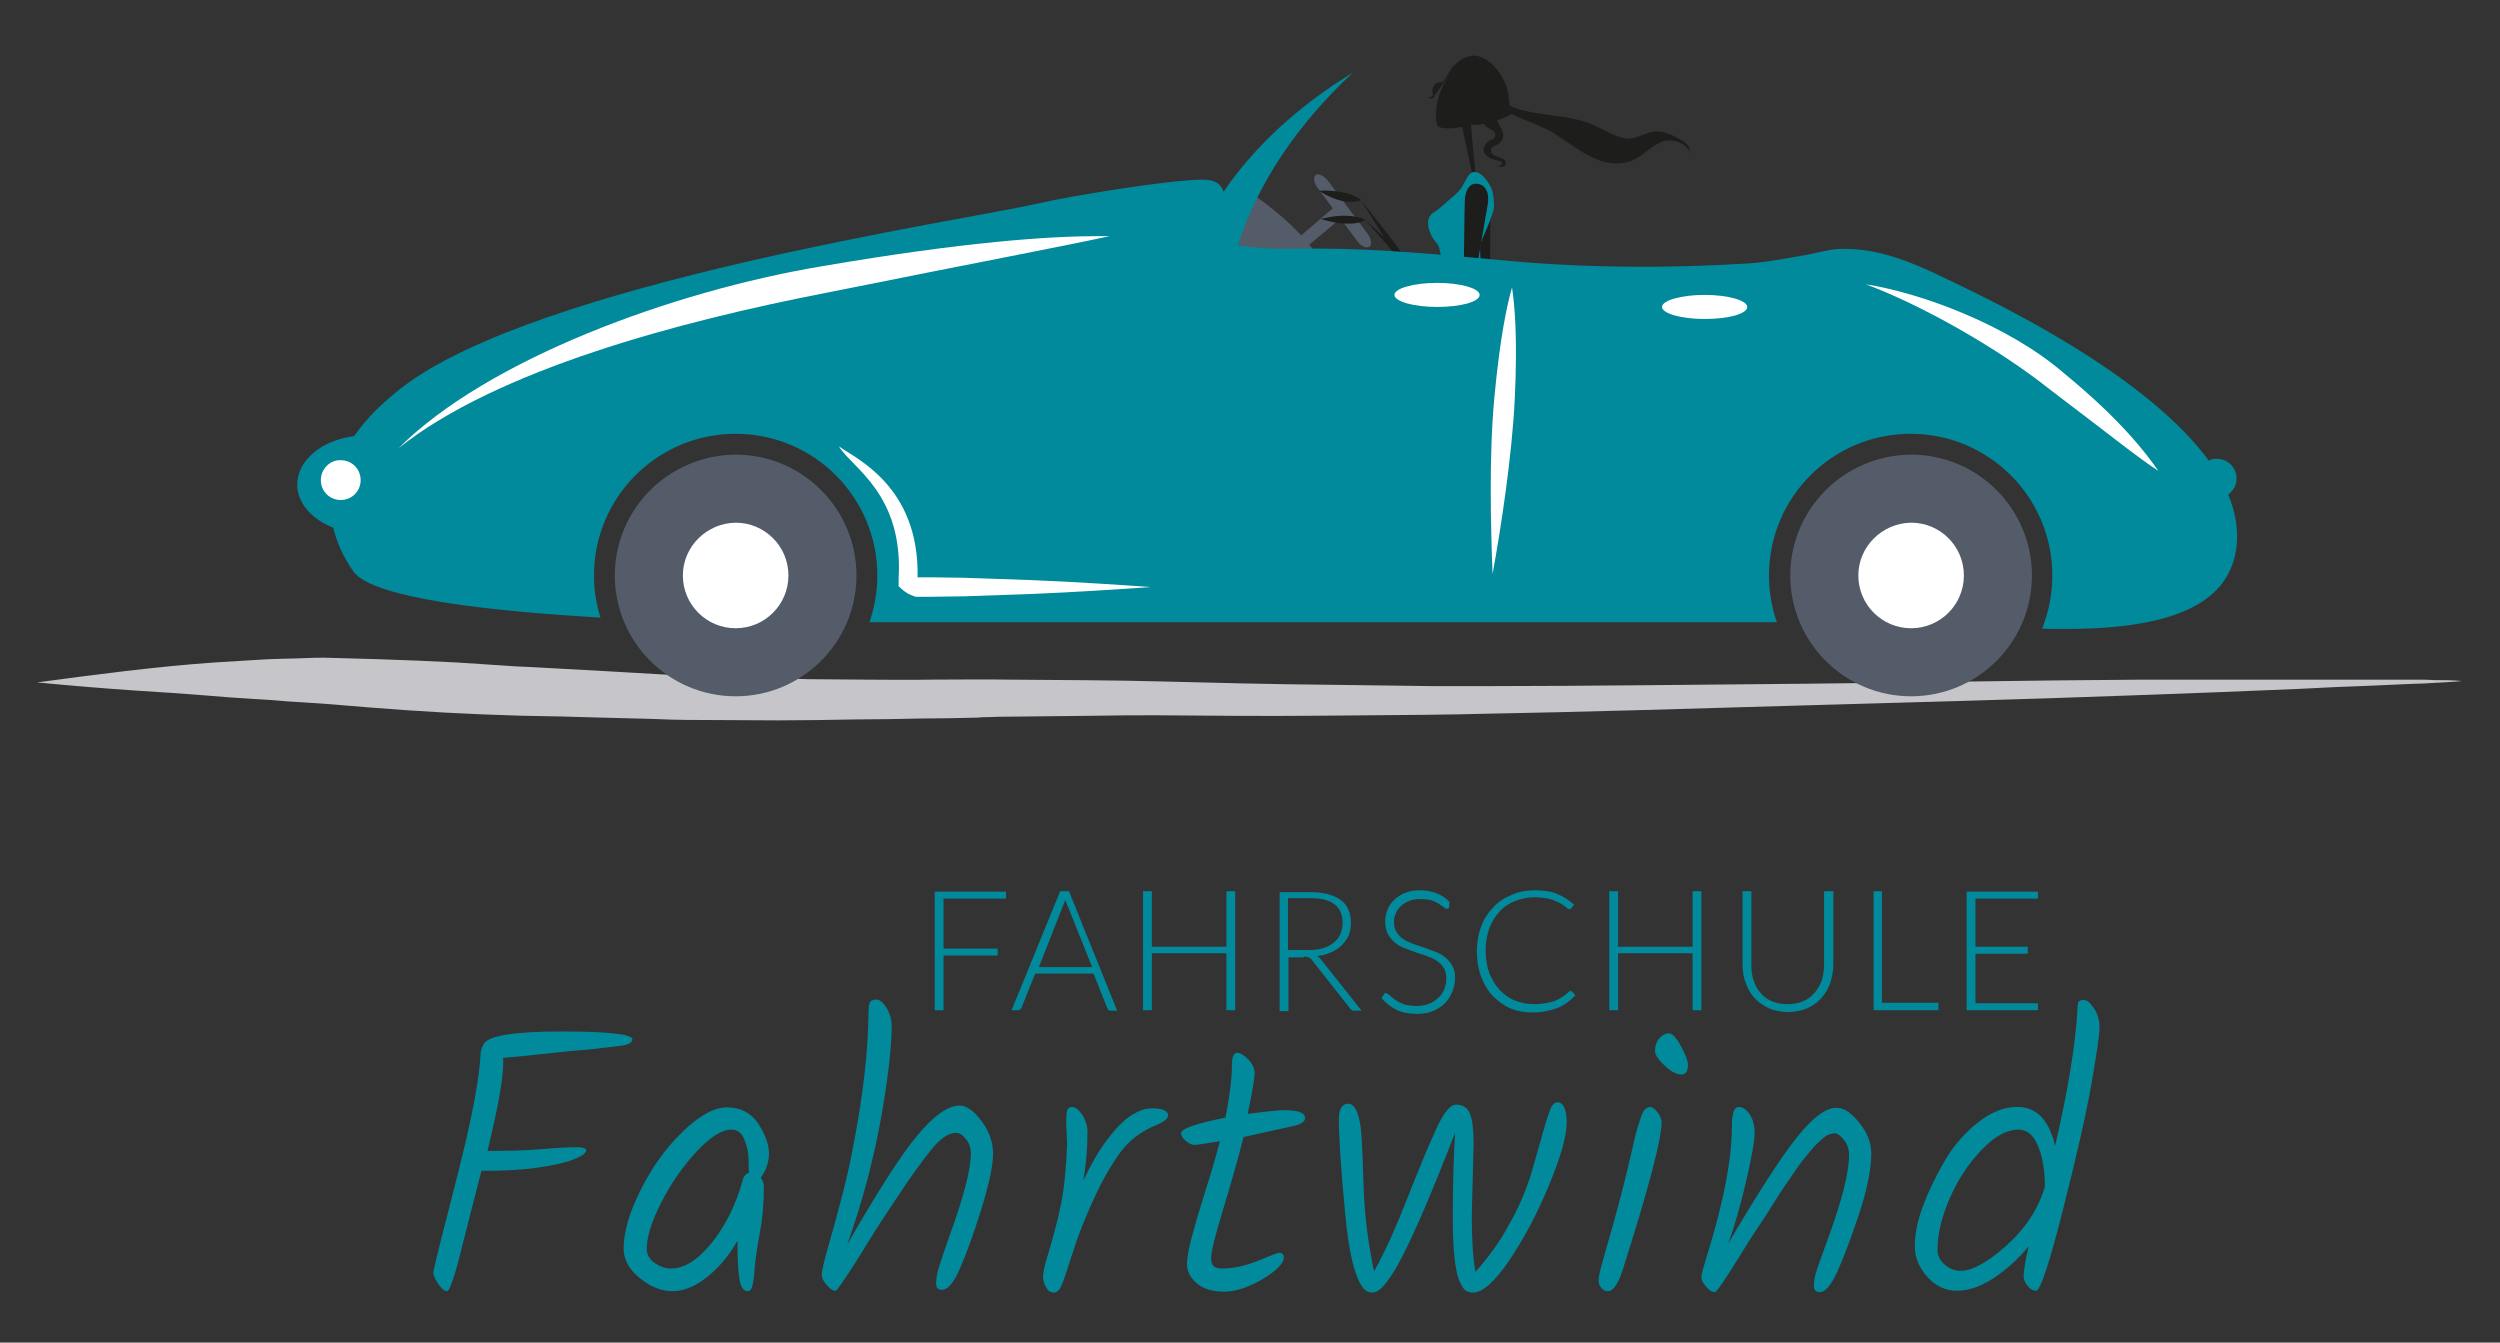
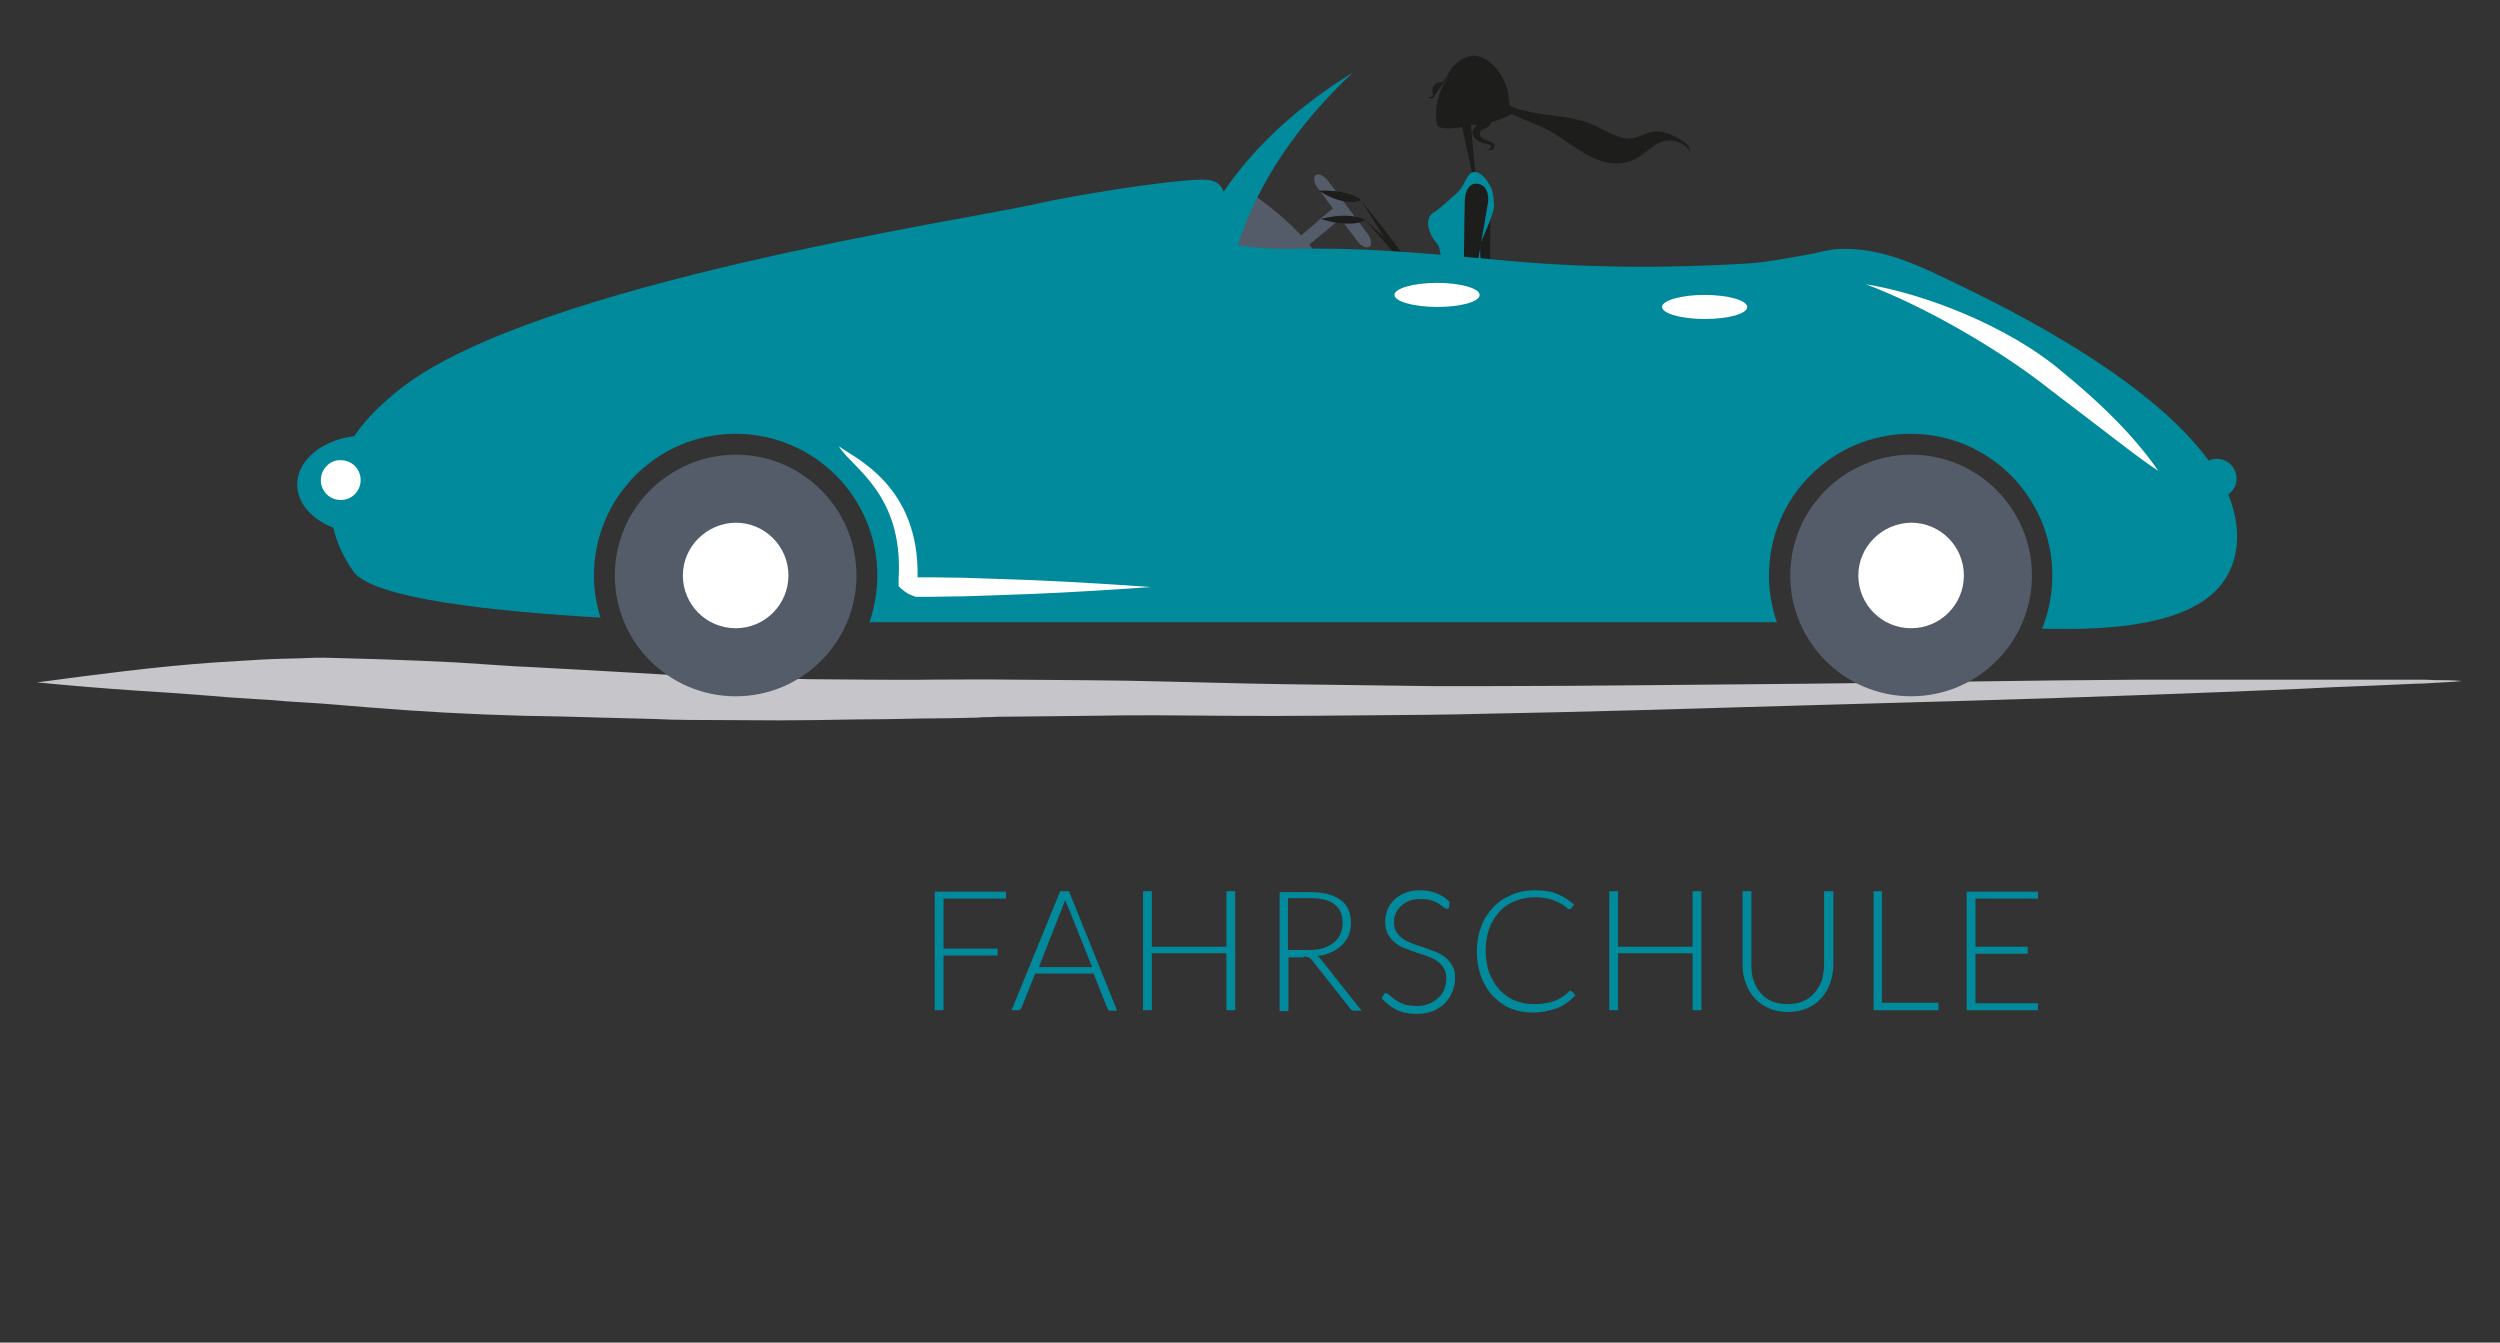
<svg xmlns="http://www.w3.org/2000/svg" version="1.1" id="Ebene_1" x="0px" y="0px" viewBox="0 0 540 290" style="enable-background:new 0 0 540 290;" xml:space="preserve">
  <rect x="0" y="0" width="540" height="290" fill="#333333" stroke="none" />
  <style type="text/css">
	.st0{fill:#008A9B;}
	.st1{fill:#C5C5CA;}
	.st2{fill:#535C68;}
	.st3{fill:#1D1D1B;}
	.st4{fill:#FFFFFF;}
</style>
  <g>
-     <path class="st0" d="M116.2,252.2c3.5-0.5,6.1-1.1,7.8-1.8c1.7-0.7,2.6-1.3,2.6-1.9c0-0.5-0.7-0.7-2.1-0.7c-1.4,0-3.8,0.1-7.3,0.4   c-3.4,0.3-7.4,0.4-11.9,0.4c2.3-9.4,3.4-15.7,3.4-19c0-0.5,0-0.9-0.1-1.1c1.3-0.1,3.8-0.3,7.4-0.7c3.6-0.4,6.5-0.7,8.7-0.9   c2.2-0.2,3.9-0.3,5-0.5c1.2-0.1,2.6-0.3,4.3-0.5s2.6-0.7,2.6-1.4c0-1.1-5.1-1.7-15.3-1.7c-10.2,0-15.8,0.9-16.8,2.7   c-0.4,0.7-0.7,1.4-0.7,2.2c-0.2,5.1-1.9,14.1-5.2,27c-3.3,12.8-5,19.6-5,20.2c0,0.6,0.4,1.4,1.1,2.5c0.7,1,1.3,1.5,1.9,1.5   c0.5,0,1.6-3.1,3.1-9.2c0.3-1.1,0.9-3.6,1.9-7.5c1-3.9,1.8-7,2.4-9.3h0.5C108.9,252.9,112.8,252.7,116.2,252.2L116.2,252.2z    M147.4,244.5c-3.7,3.6-6.7,7.8-9.1,12.7c-2.4,4.8-3.6,9-3.6,12.5c0,2.3,1.1,4.4,3.4,6.3c2.3,1.9,4.7,2.9,7.2,2.9   c2.5,0,5-1.1,7.6-3.2c2.6-2.1,4.7-4.7,6.4-7.7c0,3.7,0.1,6.5,0.4,8.2c0.3,1.8,0.9,2.7,1.8,2.7c0.5,0,0.8-0.4,1-1.1   c0.2-0.8,0.4-2.1,0.5-3.9c0.2-1.9,0.5-4.3,1.1-7.5c0.6-3.1,0.9-6.4,0.9-9.9c0-0.9-0.2-1.6-0.7-2.1c1.2-1.6,1.8-3.4,1.8-5.3   c0-1.9-0.8-4-2.3-6.4c-1.6-2.3-3.8-3.5-6.6-3.5C154.4,239.1,151.1,240.9,147.4,244.5L147.4,244.5z M160.4,255   c-1.5,5.4-3.8,9.9-6.7,13.5c-3,3.7-5.9,5.5-8.7,5.5c-1.3,0-2.4-0.4-3.6-1.2c-1.1-0.8-1.7-1.8-1.7-3c0-2.7,1.1-6.1,3.2-10.2   c2.1-4.1,4.7-7.8,7.6-10.9c2.9-3.1,5.4-4.7,7.5-4.7c1.3,0,2.2,0.7,2.8,2.2c0.6,1.5,0.9,2.9,0.9,4.4c0,1.4,0,2.4,0.1,2.7   C161.1,253.5,160.6,254.1,160.4,255L160.4,255L160.4,255z M184.1,248.6c-1,5.4-2.9,12.7-5.6,22.1c-0.7,2.5-1,4-1,4.7   c0,0.7,0.4,1.4,1.1,2.2c0.7,0.8,1.3,1.2,1.9,1.2c0.3,0,2-2.5,5.1-7.4c1.6-2.6,2.7-4.4,3.4-5.5c0.7-1.1,1.2-1.8,1.5-2.3   c0.3-0.4,0.5-0.8,0.7-1.1c0.2-0.3,1.4-2.1,3.6-5.4c2.2-3.3,4.3-6.2,6.3-8.7c2-2.5,3.8-3.7,5.4-3.7c0.7,0,1.4,0.4,2.1,1.3   c0.7,0.8,1.1,1.9,1.1,3.1c0,3.6-1.6,9.6-4.7,18.1c-0.9,2.6-1.6,4.6-2.1,6.2c-0.5,1.6-0.7,2.8-0.7,3.8c0,1,0.4,1.4,1.3,1.4   c1.2,0,2.5-1.5,3.8-4.5c1.3-3,2.9-7.2,4.6-12.7c1.7-5.5,2.6-9.6,2.6-12.2c0-2.6-0.9-5-2.6-7.2c-1.7-2.2-3.2-3.2-4.6-3.2   c-2.6,0-5.6,2.2-9.2,6.5c-3.6,4.3-8.6,12.2-15.1,23.5c3.3-9.2,5.7-18.4,7.3-27.3c1.6-9,2.3-15.7,2.3-20c0-1.3-0.4-2.6-1.1-3.8   c-0.8-1.2-1.5-1.8-2.2-1.8c-0.7,0-1.2,0.2-1.4,0.6c-0.2,0.4-0.3,1.2-0.3,2.4C187.5,227.2,186.4,237,184.1,248.6L184.1,248.6   L184.1,248.6z M229.2,260c-0.7,3.6-1.9,7.9-3.4,12.9c-0.3,1.2-0.5,2.2-0.5,2.9c0,0.7,0.2,1.5,0.7,2.3c0.4,0.8,1,1.1,1.6,1.1   c0.8,0,1.4-0.7,1.9-2c0.5-1.3,1.2-3.6,2.3-6.9c1-3.3,2.5-7,4.4-11.2c1.9-4.2,3.9-7.6,5.8-10.2c2-2.7,4.6-4.6,7.8-5.9   c1.7-0.7,2.5-1.4,2.5-2.1c0-1-1.2-1.5-3.6-1.5c-1.3,0-2.7,0.5-4.3,1.5c-1.6,1-3.3,2.7-5.2,5.2c-1.9,2.5-3.6,5.5-5.2,8.9   c0.6-3.5,0.9-7,0.9-10.5c0-1.3-0.4-2.5-1.1-3.7c-0.8-1.1-1.5-1.7-2.3-1.7c-0.3,0-0.5,0.1-0.8,0.4c-0.3,0.2-0.4,1.3-0.4,3.2l0.2,4.4   C230.3,252.1,229.9,256.4,229.2,260L229.2,260z M279.9,243.1c1.3-0.4,2-0.9,2-1.6c0-1.1-1.4-1.7-4.3-1.7c-1.6,0-4.3,0.3-8.1,0.8   c1-4.8,1.5-7.7,1.5-8.8c0-1.1-0.5-2.1-1.4-3c-0.9-0.9-1.7-1.4-2.3-1.4c-0.8,0-1.2,0.8-1.2,2.5c0,3.1-0.5,6.9-1.4,11.5   c-6.4,1.3-9.6,2.4-9.6,3.4c0,0.5,0.3,1,1,1.6c0.7,0.6,1.3,0.9,1.9,0.9c0.6,0,2.4-0.3,5.5-0.8c-0.7,2.7-1.7,6.2-3,10.3   c-1.3,4.1-2.3,7.5-3,10.1c-0.7,2.6-1.1,4.7-1.1,6.2c0,1.5,0.7,2.9,2.1,4.1c1.4,1.2,3.4,1.8,5.9,1.8c2.5,0,5.2-0.9,8.3-2.7   c3-1.8,4.6-3.4,4.6-4.7c0-0.7-0.4-1-1.1-1c-0.2,0-1.7,0.6-4.4,1.7c-2.7,1.1-5.4,1.7-8,1.7c-1.5,0-2.2-0.7-2.2-2.2s0.9-5,2.6-10.6   c1.7-5.6,3.2-10.8,4.4-15.6L279.9,243.1L279.9,243.1z M317.5,240.5c-0.6-1.3-1.6-1.9-3-1.9c-1.3,0-2.7,1.8-4.3,5.3   c-1.6,3.5-3.7,8.5-6.2,14.9c-2.5,6.4-4.9,11.7-7.2,15.8c-1.3-6-2.1-12.4-2.3-19.2c-0.2-6.8-0.4-11-0.7-12.6c-0.5-3-1.4-4.4-2.6-4.4   c-1.3,0-2,1.1-2,3.4c0,3.8,0.4,10.3,1.3,19.7c0.8,9.4,2.3,15,4.2,17c0.5,0.5,1.1,0.7,1.8,0.7c1.6,0,3.8-2.7,6.6-8.2   c2.8-5.5,6.5-14.2,11.2-26.3c-0.3,4.9-0.5,10.9-0.5,18c0,7.1,0.5,11.8,1.4,13.9c0.5,1.1,0.9,1.8,1.3,2.1c0.4,0.3,1,0.5,1.7,0.5   c2,0,4.6-2.3,7.7-6.8c3.1-4.6,6-9.9,8.6-16.2c2.6-6.2,3.9-10.8,3.9-13.7c0-2.9-0.7-4.4-2-4.4c-0.7,0-1.3,0.7-1.8,2.2   c-0.5,1.4-1.1,3.4-1.8,6c-0.7,2.5-1.5,5.3-2.4,8.3c-1,3-2.4,6.3-4.5,10c-2,3.7-4.4,7-7.2,10.1c-0.5-2.6-0.8-6.6-0.8-12l0.4-15.8   C318.3,243.9,318,241.8,317.5,240.5L317.5,240.5z M359.5,230.1c1.3,1.3,2.6,2,3.7,2c0.9,0,1.4-0.7,1.4-2.1c0-0.8-0.5-2.2-1.5-4   c-1-1.9-1.9-2.8-2.6-2.8c-0.8,0-1.5,0.4-2.1,1.1c-0.6,0.7-0.9,1.5-0.9,2.5C357.4,227.7,358.1,228.8,359.5,230.1L359.5,230.1z    M352.9,246.7c-0.3,1.3-0.7,3.2-1.3,5.6c-0.6,2.4-1.1,4.6-1.6,6.4c-0.5,1.8-1.1,4.2-1.9,7c-0.8,2.8-1.5,5.1-2,7   c-0.5,1.8-0.8,3.1-0.8,3.8c0,0.7,0.2,1.3,0.6,1.7c0.4,0.5,0.8,0.7,1.4,0.7c1.1,0,2.2-1.5,3.2-4.6c5.6-17.6,8.4-28.2,8.4-31.9   c0-0.7-0.3-1.4-0.9-2.2c-0.6-0.7-1.1-1.1-1.6-1.1c-0.5,0-0.9,0.3-1.3,0.8c-0.4,0.5-0.7,1.5-1.1,2.8   C353.5,244.1,353.2,245.4,352.9,246.7L352.9,246.7z M388.1,245.7c-3.5,4.4-8.4,12-14.8,22.9c1.4-3.9,2.7-8.4,3.9-13.6   c1.2-5.2,1.8-8.6,1.8-10.3c0-1.7-0.4-3-1.1-4.1c-0.8-1-1.5-1.5-2.3-1.5c-1,0-1.5,1.3-1.5,3.9c0,4.9-0.8,10.8-2.5,17.8   c-0.5,2.2-1.6,6.3-3.4,12.1c-0.4,1.4-0.7,2.4-0.7,3c0,0.5,0.3,1.2,1,2c0.7,0.8,1.3,1.2,1.9,1.2c0.4,0,2.1-2.5,5.2-7.5   c1.6-2.6,2.9-4.7,4-6.3c1.1-1.6,2.7-4.1,4.9-7.6c0.5-0.8,1.2-1.8,2.1-3.1c0.8-1.2,1.5-2.2,2-2.9c0.5-0.7,1.1-1.5,1.8-2.3   c0.7-0.9,1.3-1.5,1.7-2c0.5-0.5,1-0.9,1.5-1.4c0.5-0.4,1-0.8,1.4-0.9c0.4-0.2,0.9-0.3,1.4-0.3c0.5,0,1.1,0.5,1.9,1.4   c0.7,0.9,1.1,2,1.1,3.2c0,3.9-1.6,10.2-4.8,18.8c-0.9,2.5-1.6,4.5-2.1,5.9c-0.5,1.4-0.7,2.6-0.7,3.6c0,0.9,0.4,1.4,1.3,1.4   c1.1,0,2.4-1.4,3.7-4.3c1.3-2.8,2.9-7,4.7-12.4c1.8-5.4,2.7-9.9,2.7-13.3c0-2.3-0.9-4.5-2.6-6.6c-1.7-2.1-3.3-3.2-4.7-3.2   C394.6,239.1,391.6,241.3,388.1,245.7L388.1,245.7z M448.7,218.6c-0.5,7.7-2.1,17.3-4.8,28.9c-1.3-5.6-4-8.4-8.2-8.4   c-2.8,0-5.6,1.1-8.4,3.3c-2.8,2.2-5.2,4.9-7.1,8.1c-1.9,3.2-3.5,6.5-4.8,9.9s-1.8,6.4-1.8,8.8c0,2.4,0.9,4.6,2.7,6.6   c1.8,2,3.9,3,6.4,3c2.5,0,5.1-0.9,7.9-2.7c2.7-1.8,5.3-4.1,7.6-6.9c-0.8,3.4-1.1,5.6-1.1,6.4c0,0.8,0.3,1.5,0.9,2.2   c0.6,0.7,1.2,1,1.8,1c0.9,0,2.8-5.7,5.7-17.1c2.9-11.4,5-20.5,6.2-27.3c1.2-6.8,1.8-10.9,1.8-12.5c0-1.5-0.4-2.9-1.2-4.1   c-0.8-1.2-1.5-1.8-2.2-1.8s-1.1,0.2-1.2,0.5C448.8,217,448.7,217.7,448.7,218.6L448.7,218.6L448.7,218.6z M440.2,247.5   c1,2.4,1.5,5.3,1.5,8.8c-1.4,4.8-4.2,9.1-8.6,13c-3.9,3.4-7.1,5.2-9.6,5.2c-1.2,0-2.3-0.4-3.4-1.3c-1-0.9-1.6-1.9-1.6-3.2   c0-3.4,0.9-7.2,2.7-11.3c1.8-4.1,4.1-7.5,6.9-10.4c2.8-2.9,5.4-4.3,7.9-4.3C437.8,244,439.2,245.1,440.2,247.5L440.2,247.5z" />
    <path class="st1" d="M308,154.4c-7.9,0.1-15.8,0.1-23.6,0.2c-11.5,0.1-23.1,0-34.6-0.1c-4.4,0-8.7,0-13.1,0.1   c-6.2,0.1-12.4,0.1-18.6,0.2c-1.5,0-3,0-4.5,0.1c-0.8,0-1.6,0-2.3,0.1c-4.2,0.1-8.3,0.2-12.5,0.2c-4.7,0.1-9.5,0.2-14.2,0.2   c-5.5,0.1-11,0.2-16.5,0.2c-6.6,0-13.2-0.1-19.8-0.1c-2.3,0-4.6-0.1-6.9-0.2c-3.9-0.1-7.7-0.2-11.6-0.3c-5.7-0.2-11.3-0.3-17-0.4   c-11.1-0.3-22.1-0.9-33.1-1.8c-2.8-0.2-5.7-0.5-8.5-0.7c-0.9-0.1-1.8-0.1-2.8-0.2c-2.1-0.1-4.2-0.3-6.3-0.4   c-2.3-0.2-4.6-0.4-6.9-0.5c-3.7-0.2-7.4-0.5-11-0.8c-4.8-0.4-9.6-0.7-14.4-1c-7.3-0.5-14.6-1.1-21.8-1.8v0   c12.7-1.7,25.5-3.4,38.2-4.3c3.3-0.2,6.5-0.4,9.8-0.6c2.9-0.2,5.7-0.2,8.6-0.3c2.3-0.1,4.7-0.2,7-0.1c3.5,0.1,7.1,0.2,10.6,0.3   c5.6,0.2,11.1,0.4,16.6,0.7c3,0.2,6.1,0.4,9.1,0.6c2.4,0.2,4.8,0.3,7.1,0.4c5.5,0.3,10.9,0.6,16.4,0.9c4,0.2,8.1,0.5,12.1,0.7   c1.7,0.1,3.5,0.2,5.3,0.3c6.7,0.2,13.5,0.4,20.2,0.6c1.8,0.1,3.6,0,5.4,0.1c4.1,0,8.3,0.1,12.4,0.1c4.7,0,9.5,0.1,14.2,0   c5.7,0,11.5-0.1,17.2,0c11,0.1,22.1,0.1,33.1,0.4c11.7,0.3,23.4,0.6,35.2,0.7c7.7,0.1,15.3,0.2,23,0.3c3.9,0,7.8,0,11.8,0   c11.5,0,22.9-0.1,34.4-0.2c23.3-0.2,46.7-0.4,70-0.8c12.4-0.2,24.9-0.3,37.3-0.4c5.1,0,10.1,0,15.2,0c6.2,0,12.3,0,18.5,0   c5.5,0,11,0,16.5,0c2.8,0,5.6,0,8.5,0c1.3,0,2.7,0,4,0.1c2,0,4.1,0,6.1,0.2v0c-2,0.2-4.1,0.3-6.1,0.4c-1.5,0.1-3,0.2-4.5,0.2   c-3,0.1-5.9,0.3-8.9,0.4c-5.3,0.2-10.6,0.4-15.8,0.7c-12,0.5-24,1-36,1.4c-24,0.9-48,1.5-72.1,2.2c-11.6,0.3-23.2,0.7-34.7,1   c-11.5,0.3-23,0.6-34.5,0.8c-1.5,0-2.9,0.1-4.4,0.1C312.4,154.3,310.2,154.4,308,154.4L308,154.4z" />
    <path class="st2" d="M266.6,54.3c0.5-4.8,1.8-8.9,3.6-12.6c7.3,5,12.8,10.4,16,16.1c-6.5-0.6-13.1-1.3-19.6-1.9   C266.6,55.3,266.6,54.8,266.6,54.3L266.6,54.3z" />
    <path class="st2" d="M284.2,37.8c-0.6,0.4-0.4,1.7,0.4,2.8l8.6,11.5c0.8,1.1,2,1.6,2.6,1.2c0.6-0.4,0.4-1.7-0.4-2.8L286.8,39   C285.9,37.9,284.8,37.4,284.2,37.8L284.2,37.8z" />
    <path class="st2" d="M280.7,54.6c-0.8-0.5-1.7-0.9-2.5-1.3l9.1-7.8c1.3-1.1,2.7-1.5,3.2-0.9c0.5,0.6-0.2,1.9-1.4,3L280.7,54.6   L280.7,54.6L280.7,54.6z" />
    <path class="st3" d="M316.6,43.7c0.1,1,3.5,22,4.2,28.5c0.1,0.1,0,1.2,0.2,0.4l-0.7,0.7c0.2,0.2-1.4,0.5,0.3,0.6l-0.6-0.7l-2.5-3   c-1.7-2-3.3-4-5-5.8c-9.7-9.9-17.7-17-17.7-17s7.2,8.3,16.5,18.7c1.6,1.8,3.4,3.5,5.2,5.2l2.7,2.6l0.7,0.7c1.4-0.1,0.8-0.4,1.2-0.6   c0.4-0.2,1.1-1.2,0.9-1.9c-0.3-6.5,0-28-0.1-28.9c-0.2-2.9-1.7-3.8-2.9-3.7C317.7,39.7,316.4,40.7,316.6,43.7L316.6,43.7z" />
    <path class="st3" d="M312.3,17.4c-2.7,4.3-2.3,9.4-1.7,9.9c1.5,1,8.8,0.5,11.5-3.9c2.6-4.3,2.3-8.2-0.4-9.8   C319,12,314.9,13.1,312.3,17.4L312.3,17.4z" />
    <path class="st3" d="M315.7,26.8c0,0.3,1.9,8.6,2.3,10.8c0.3,1.7,0.4,2.3,0.7,3.9c0.8,4.6,1.5,8.4,1.5,8.4s-0.4-3.9-1.1-8.6   c-0.2-1.6-0.1-1.4-0.3-3.1c-0.3-2.2-1.1-11.2-1.1-11.6c-0.1-1-0.8-1.2-1.1-1.2C316.3,25.5,315.6,25.8,315.7,26.8L315.7,26.8z" />
-     <path class="st3" d="M320.4,26.2c0.4,2.2,3.4,1.4,2.4,3.6c-0.5,0.5-0.7,0.1-1.7,1.1c-0.7,0.9-0.9,1.5-0.3,2.4   c1.6,1.9,4.2,1,3.6,2.2c-0.7,0.9-1.7-0.2-1.1,0.3c-0.5-0.6,0.7,0.9,1.8-0.1c0.8-1.9-2.5-1.5-3-2.8c-0.1-0.4,0-0.8,0.2-1.1   c0.5-0.4,1.1-0.4,1.6-0.9c2.2-2-0.9-4.4-0.5-5.2c-0.2-2.3-0.4-3-1-3.2C322.3,22.3,320.3,21.9,320.4,26.2L320.4,26.2z" />
+     <path class="st3" d="M320.4,26.2c-0.5,0.5-0.7,0.1-1.7,1.1c-0.7,0.9-0.9,1.5-0.3,2.4   c1.6,1.9,4.2,1,3.6,2.2c-0.7,0.9-1.7-0.2-1.1,0.3c-0.5-0.6,0.7,0.9,1.8-0.1c0.8-1.9-2.5-1.5-3-2.8c-0.1-0.4,0-0.8,0.2-1.1   c0.5-0.4,1.1-0.4,1.6-0.9c2.2-2-0.9-4.4-0.5-5.2c-0.2-2.3-0.4-3-1-3.2C322.3,22.3,320.3,21.9,320.4,26.2L320.4,26.2z" />
    <path class="st3" d="M313.3,15.9c0.1-0.6,2.4,0.5,3-1.2c0.6-0.6,1.4,0.4,1.4,0.3c0.1,0.2,0.6,0.1,0.9,0.1c0.3,0,0.7-0.4,0.1-1.2   c0,0.1-1.7-1.4-3.1,0.3c-0.1,1.7-1-0.8-1.6,0c-0.8,0.7-1.9,3.5-2.6,3.6c-1.8-0.3-2.4,2-1.8,2.6c-0.2,0.6-1.2,0.7-1.2,0.7   s1.3,0.7,1.6-0.7" />
    <path class="st3" d="M327.7,25.2c-1.1-0.5-2.2-1-3.4-1.5c-1.1-0.5-2.3-0.8-3.4-1.2c-1-0.4,0-1.2,0.7-1.3c0.7-0.1,1.6,0.1,2.2,0.4   c1.2,0.5,2.3,1.3,3.6,1.8c5.2,1.7,10.6,1.3,15.8,3.2c2.5,0.9,5.1,2.8,7.8,3.3c2.5,0.4,4.6-1.6,7-1.5c1.7,0,3.5,0.9,4.9,1.7   c1.5,0.8,2.1,1.5,2.3,3.2c-0.6-2.3-3.8-3.4-5.9-2.8c-2.6,0.8-4.5,3.4-7.1,4.3c-5.8,2-10.9-2.3-15.3-5.2   C334.3,27.7,330.7,26.5,327.7,25.2L327.7,25.2z" />
    <path class="st3" d="M318.1,12c3.8,0,6.9,4.5,7.6,7.8c0.4,2,0.1,3.8,1.2,4.3c-0.4,1-4.1,2.1-5.2,2.4c-1.2,0.3-3.4,0.7-4.5,0.3   c-1.5-0.6-0.9-1.2-1.5-2.5c-1.2-2.6-3.1-4.4-2.8-7.4c0.2-2.4,2.7-4.7,5.1-4.8L318.1,12L318.1,12z" />
    <path class="st0" d="M310.3,52.5c-0.5-0.6-1.1-1.4-1.4-2.3c-0.7-1.6-0.7-3.5,0.9-4.4c1.3-0.8,2.9-2.4,4-3.3c1-0.8,1.8-1.7,2.2-2.5   c0.5-0.8,1.1-2.5,2.1-2.8c1.6-0.4,3.1,1.6,4,3.4c0.4,0.8,0.8,3.6,0.5,4.8c-0.6,2.1-1.8,4.8-2.7,6.9c-0.5,1.2,0.1,4.3-0.1,4.9   c-0.3,0.9-3.4,0.4-6.5,1.1C310.4,56.2,311.6,53.9,310.3,52.5L310.3,52.5z" />
    <path class="st3" d="M316.4,43.2c-0.1,1-0.2,22.3-0.6,28.8c0.1,0.1-0.2,1.1,0.1,0.4l-0.8,0.6c0.2,0.2-1.5,0.3,0.2,0.7l-0.5-0.8   l-2-3.4c-1.3-2.3-2.6-4.5-4-6.5C300.9,51.6,294,43.3,294,43.3s5.9,9.4,13.3,21.3c1.3,2,2.8,4,4.2,6l2.2,3l0.5,0.8   c1.4,0.1,0.8-0.3,1.3-0.4c0.4-0.1,1.3-1,1.2-1.7c0.8-6.4,4.6-27.6,4.7-28.5c0.3-2.9-1-4-2.3-4.1C318.1,39.5,316.6,40.2,316.4,43.2   L316.4,43.2z" />
    <path class="st2" d="M386.7,124.3c0,14.4,11.7,26.1,26.1,26.1c14.4,0,26.1-11.7,26.1-26.1c0-14.4-11.7-26.1-26.1-26.1   C398.4,98.3,386.7,109.9,386.7,124.3L386.7,124.3z" />
    <path class="st4" d="M401.4,124.3c0,6.3,5.1,11.4,11.4,11.4c6.3,0,11.4-5.1,11.4-11.4c0-6.3-5.1-11.4-11.4-11.4   C406.5,113,401.4,118.1,401.4,124.3L401.4,124.3z" />
    <path class="st0" d="M483.1,103.4c0-2.4-1.9-4.3-4.3-4.3c-0.6,0-1.2,0.1-1.7,0.4c-12-16.4-38.2-30.3-52.2-37.1   c-9.1-4.4-18-9.2-28.1-8.6c-2.4,0.2-4.5,0.9-6.9,1.3c-4.1,0.7-7.9,1.5-12.2,1.8c-17.8,1.1-35.7,1-53.4-0.7   c-13.2-1.2-26.4-2.5-39.6-2.5c-5.6,0-11.5,0.3-17-0.7c-0.1,0-0.2-0.1-0.3-0.1c4.3-13.4,12.9-26.1,24.8-37.2   c-11.8,7.2-21.3,16-27.9,25.7c-0.6-1.6-1.7-2.7-5.1-2.6c-7.5,0.2-27.9,3.5-35.2,5.2c-15.2,3.5-108.1,17.1-137.3,39.8   c-4.1,3.2-7.6,6.6-10.2,10.4c-7,0.9-12.3,5.2-12.3,10.5c0,4,3.2,7.5,7.8,9.3c0.7,3.1,2.1,6.2,4.3,9.4c4.2,6,31,8.7,53.4,10   c-0.9-2.9-1.4-5.9-1.4-9.1c0-16.9,13.7-30.6,30.6-30.6c16.9,0,30.6,13.7,30.6,30.6c0,3.5-0.6,6.9-1.7,10.1c7.9,0,15.8,0,23.6,0   c57.5,0,115,0,172.4,0c-1.1-3.2-1.7-6.5-1.7-10.1c0-16.9,13.7-30.6,30.6-30.6c16.9,0,30.6,13.7,30.6,30.6c0,4.1-0.8,7.9-2.2,11.5   c15.5,0.4,31.6-0.9,38.6-9.4c1.8-2.3,3-5,3.4-8.4c0.4-3.8-0.3-7.5-1.8-11.2C482.4,106,483.1,104.8,483.1,103.4L483.1,103.4z" />
    <path class="st2" d="M132.8,124.3c0,14.4,11.7,26.1,26.1,26.1c14.4,0,26.1-11.7,26.1-26.1c0-14.4-11.7-26.1-26.1-26.1   C144.5,98.3,132.8,109.9,132.8,124.3L132.8,124.3z" />
    <path class="st4" d="M147.5,124.3c0,6.3,5.1,11.4,11.4,11.4c6.3,0,11.4-5.1,11.4-11.4c0-6.3-5.1-11.4-11.4-11.4   C152.6,113,147.5,118.1,147.5,124.3L147.5,124.3z" />
    <path class="st4" d="M359,66.3c0,1.4,4.1,2.6,9.2,2.6c5.1,0,9.2-1.1,9.2-2.6c0-1.4-4.1-2.6-9.2-2.6C363.1,63.7,359,64.9,359,66.3   L359,66.3z" />
    <path class="st4" d="M301.2,63.7c0,1.4,4.1,2.6,9.2,2.6c5.1,0,9.2-1.1,9.2-2.6c0-1.4-4.1-2.6-9.2-2.6   C305.3,61.1,301.2,62.3,301.2,63.7L301.2,63.7z" />
    <path class="st4" d="M69.3,103.7c0,2.4,1.9,4.3,4.3,4.3c2.4,0,4.3-1.9,4.3-4.3c0-2.4-1.9-4.3-4.3-4.3   C71.3,99.3,69.3,101.3,69.3,103.7L69.3,103.7z" />
-     <path class="st4" d="M237.4,51c0.8,0,1.6,0,2.3,0c-10,2.2-28.2,5.6-61,12.2c-32,6.2-71.4,16.7-92.6,33.6   c19.1-19.1,59.1-33.9,91.5-39.3C208.5,52.2,226.8,51,237.4,51" />
    <path class="st4" d="M197.7,124.7L197.7,124.7z M181.2,96.4c3.3,2.5,17.4,8.4,17,28.3h3l7.1,0.1l14.5,0.5c9.6,0.4,18.7,1,25.8,1.5   c-7.1,0.5-16.3,1.1-25.8,1.5l-14.5,0.5l-7.1,0.1h-3.5c-0.2-0.2-1.7-0.3-3.6-2.3l0-1.6C195.2,106.6,183.9,101,181.2,96.4" />
-     <path class="st4" d="M326.6,62.1c0.6,3.9,1.2,11.1,0.6,23.9c-0.6,12.5-3,28.1-4.8,38c-0.4-10.1-0.8-25.8,0.4-38.3   C324,72.9,325.5,65.9,326.6,62.1" />
    <path class="st4" d="M403,61.4c12.1,1.9,30.9,8.9,42.8,19.2c12.3,10.1,17.6,17.1,20.4,21.1c-4.1-2.6-10.9-8.1-23.2-17.4   C431.2,74.9,414.6,65.7,403,61.4" />
    <path class="st3" d="M290.9,46.6c-2.8-0.1-5.6,0.7-5.6,0.7s2.9,1,5.7,1c2.8,0.1,3.9-0.8,3.9-0.8S293.7,46.7,290.9,46.6L290.9,46.6z   " />
    <path class="st3" d="M289.9,43.4c-2.7-0.6-5-2.2-5-2.2s2.6-0.2,5.4,0.4c2.7,0.6,3.7,1.6,3.7,1.6S292.6,44,289.9,43.4L289.9,43.4z" />
    <path class="st0" d="M201.9,192.5v25.7h1.9v-11.8h11.7v-1.5h-11.7v-10.8h13.5v-1.5H201.9L201.9,192.5z M230.9,192.5h-1.9   l-10.5,25.7h1.4c0.2,0,0.3,0,0.4-0.1c0.1-0.1,0.2-0.2,0.3-0.3l3-7.5h12.6l3,7.5c0.1,0.1,0.1,0.3,0.3,0.4c0.1,0.1,0.2,0.1,0.4,0.1   h1.4L230.9,192.5L230.9,192.5z M229.5,195.9c0.1-0.2,0.2-0.5,0.3-0.7c0.1-0.3,0.2-0.5,0.3-0.8c0.1,0.3,0.2,0.6,0.3,0.8   c0.1,0.3,0.2,0.5,0.3,0.7l5.2,13h-11.5L229.5,195.9L229.5,195.9z M266.8,192.5h-1.9v12h-16.1v-12h-1.9v25.7h1.9v-12.3h16.1v12.3   h1.9V192.5L266.8,192.5z M281.6,206.6c0.5,0,0.9,0.1,1.1,0.2c0.2,0.1,0.5,0.3,0.7,0.6l8.2,10.4c0.1,0.2,0.3,0.3,0.4,0.4   c0.1,0.1,0.3,0.1,0.5,0.1h1.6l-8.8-11.1c-0.2-0.3-0.5-0.5-0.8-0.7c1.1-0.1,2.1-0.4,3-0.8c0.9-0.4,1.7-0.9,2.3-1.5   c0.6-0.6,1.1-1.3,1.5-2.1c0.3-0.8,0.5-1.7,0.5-2.7c0-2.2-0.7-3.9-2.2-5c-1.5-1.1-3.7-1.7-6.6-1.7h-6.6v25.7h1.9v-11.6H281.6   L281.6,206.6z M278.3,194h4.7c2.3,0,4,0.4,5.2,1.3c1.2,0.9,1.8,2.2,1.8,4.1c0,0.9-0.2,1.7-0.5,2.4c-0.3,0.7-0.8,1.3-1.4,1.8   c-0.6,0.5-1.4,0.9-2.3,1.2c-0.9,0.3-1.9,0.4-3.1,0.4h-4.5V194L278.3,194z M313.1,194.8c-0.9-0.9-1.8-1.5-2.9-1.9   c-1.1-0.4-2.3-0.6-3.6-0.6c-1.2,0-2.2,0.2-3.2,0.6c-0.9,0.4-1.7,0.9-2.3,1.5c-0.6,0.6-1.1,1.3-1.4,2.1c-0.3,0.8-0.5,1.6-0.5,2.5   c0,1.1,0.2,2,0.6,2.8c0.4,0.7,0.9,1.3,1.5,1.8c0.6,0.5,1.3,0.9,2.1,1.2c0.8,0.3,1.6,0.6,2.4,0.9c0.8,0.3,1.6,0.5,2.4,0.8   c0.8,0.3,1.5,0.6,2.1,1c0.6,0.4,1.1,0.9,1.5,1.5c0.4,0.6,0.6,1.3,0.6,2.2c0,0.8-0.1,1.6-0.4,2.4c-0.3,0.7-0.7,1.4-1.3,1.9   c-0.6,0.5-1.2,1-2,1.3c-0.8,0.3-1.7,0.5-2.7,0.5c-0.7,0-1.4-0.1-2-0.2c-0.6-0.1-1.1-0.3-1.5-0.5c-0.4-0.2-0.8-0.4-1.2-0.7   c-0.3-0.2-0.6-0.5-0.9-0.7c-0.2-0.2-0.4-0.4-0.6-0.5c-0.2-0.1-0.3-0.2-0.4-0.2c-0.2,0-0.4,0.1-0.5,0.3l-0.5,0.8   c0.9,1,2,1.9,3.2,2.5c1.2,0.6,2.7,0.9,4.4,0.9c1.3,0,2.5-0.2,3.5-0.6c1-0.4,1.9-1,2.6-1.7c0.7-0.7,1.2-1.5,1.6-2.5   c0.4-0.9,0.6-2,0.6-3c0-1.1-0.2-1.9-0.6-2.6c-0.4-0.7-0.9-1.3-1.5-1.8c-0.6-0.5-1.3-0.9-2.1-1.2c-0.8-0.3-1.6-0.6-2.4-0.9   c-0.8-0.3-1.6-0.5-2.4-0.8c-0.8-0.3-1.5-0.6-2.1-1c-0.6-0.4-1.1-0.9-1.5-1.5c-0.4-0.6-0.6-1.3-0.6-2.2c0-0.7,0.1-1.3,0.4-1.9   c0.2-0.6,0.6-1.1,1.1-1.6c0.5-0.5,1.1-0.8,1.8-1.1c0.7-0.3,1.5-0.4,2.5-0.4c0.9,0,1.7,0.1,2.4,0.3c0.6,0.2,1.2,0.5,1.6,0.8   c0.4,0.3,0.8,0.5,1,0.7c0.2,0.2,0.5,0.3,0.6,0.3c0.2,0,0.4-0.1,0.5-0.3L313.1,194.8L313.1,194.8z M339.2,214   c-0.1,0-0.1,0.1-0.2,0.1c-0.5,0.5-1,0.9-1.5,1.2c-0.5,0.4-1.1,0.6-1.7,0.9c-0.6,0.2-1.3,0.4-2,0.5c-0.7,0.1-1.5,0.2-2.5,0.2   c-1.5,0-2.8-0.3-4.1-0.8c-1.3-0.5-2.3-1.3-3.3-2.3c-0.9-1-1.6-2.2-2.2-3.6c-0.5-1.4-0.8-3.1-0.8-4.9c0-1.8,0.3-3.4,0.8-4.8   c0.5-1.4,1.3-2.6,2.2-3.6c0.9-1,2.1-1.8,3.4-2.3c1.3-0.5,2.7-0.8,4.3-0.8c0.8,0,1.6,0.1,2.3,0.2c0.7,0.1,1.3,0.3,1.8,0.5   c0.5,0.2,0.9,0.4,1.3,0.6c0.4,0.2,0.7,0.4,0.9,0.6c0.3,0.2,0.5,0.3,0.6,0.5c0.2,0.1,0.3,0.2,0.4,0.2c0.2,0,0.4-0.1,0.5-0.2l0.6-0.8   c-0.6-0.5-1.2-1-1.7-1.3c-0.6-0.4-1.2-0.7-1.9-1c-0.7-0.3-1.4-0.5-2.2-0.6s-1.6-0.2-2.6-0.2c-1.9,0-3.6,0.3-5.1,1   c-1.5,0.6-2.9,1.5-4,2.7c-1.1,1.2-2,2.5-2.6,4.2c-0.6,1.6-0.9,3.4-0.9,5.3c0,2,0.3,3.8,0.9,5.4c0.6,1.6,1.4,3,2.5,4.2   c1.1,1.1,2.3,2,3.8,2.7c1.5,0.6,3.1,0.9,4.9,0.9c1.1,0,2-0.1,2.9-0.3c0.9-0.2,1.7-0.4,2.5-0.7c0.7-0.3,1.4-0.7,2.1-1.2   c0.6-0.5,1.2-1,1.7-1.5l-0.7-0.8c-0.1-0.1-0.2-0.1-0.3-0.1C339.3,213.9,339.2,213.9,339.2,214L339.2,214z M367.5,192.5h-1.9v12   h-16.1v-12h-1.9v25.7h1.9v-12.3h16.1v12.3h1.9V192.5L367.5,192.5z M382.8,216.3c-1-0.4-1.8-1-2.5-1.8c-0.7-0.8-1.2-1.7-1.5-2.7   c-0.4-1-0.5-2.2-0.5-3.4v-15.9h-1.9v15.9c0,1.4,0.2,2.7,0.7,4c0.4,1.2,1.1,2.3,1.9,3.2c0.8,0.9,1.9,1.6,3.1,2.2   c1.2,0.5,2.6,0.8,4.1,0.8c1.5,0,2.9-0.3,4.1-0.8c1.2-0.5,2.2-1.2,3.1-2.2c0.8-0.9,1.5-2,1.9-3.2c0.4-1.2,0.7-2.6,0.7-4v-15.9H394   v15.9c0,1.2-0.2,2.3-0.5,3.4c-0.4,1-0.9,1.9-1.6,2.7c-0.7,0.8-1.5,1.4-2.5,1.8c-1,0.4-2.1,0.6-3.3,0.6   C384.9,216.9,383.8,216.7,382.8,216.3L382.8,216.3z M406.6,192.5h-1.9v25.7h14v-1.6h-12.2V192.5L406.6,192.5z M424.8,192.5v25.7   h15.4v-1.5h-13.5V206h11.3v-1.5h-11.3v-10.4h13.5v-1.5H424.8L424.8,192.5z" />
  </g>
</svg>